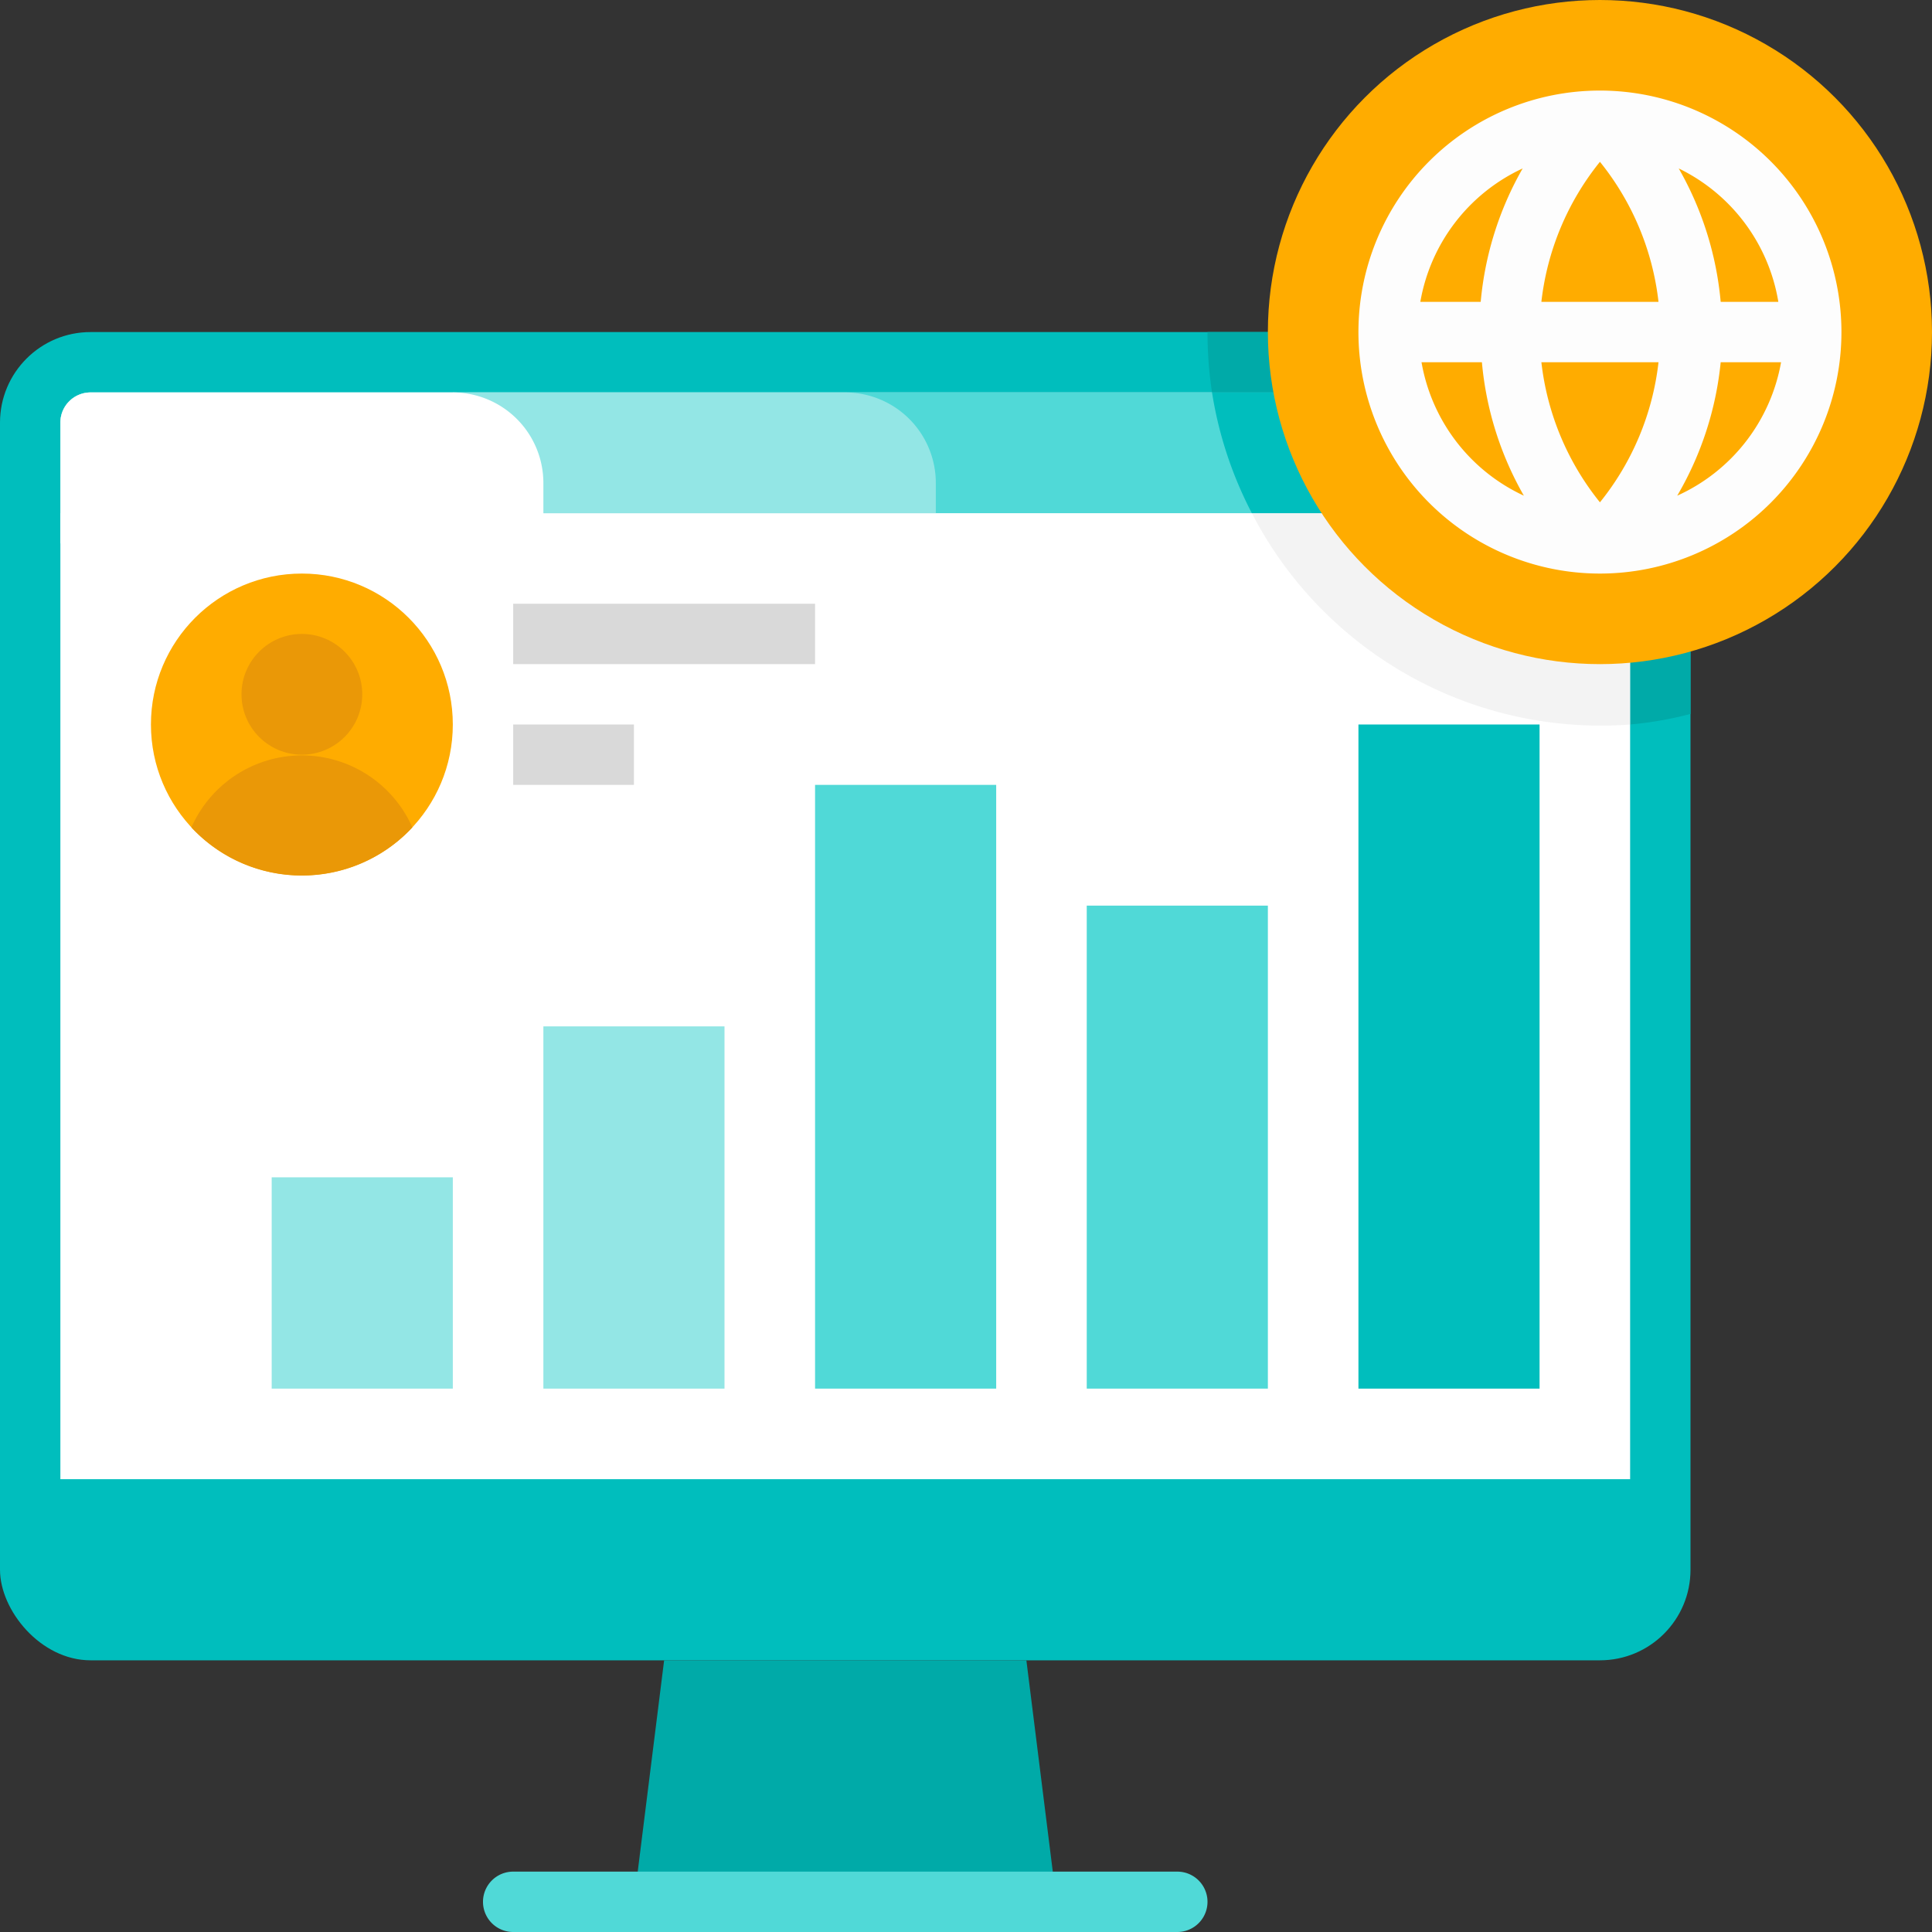
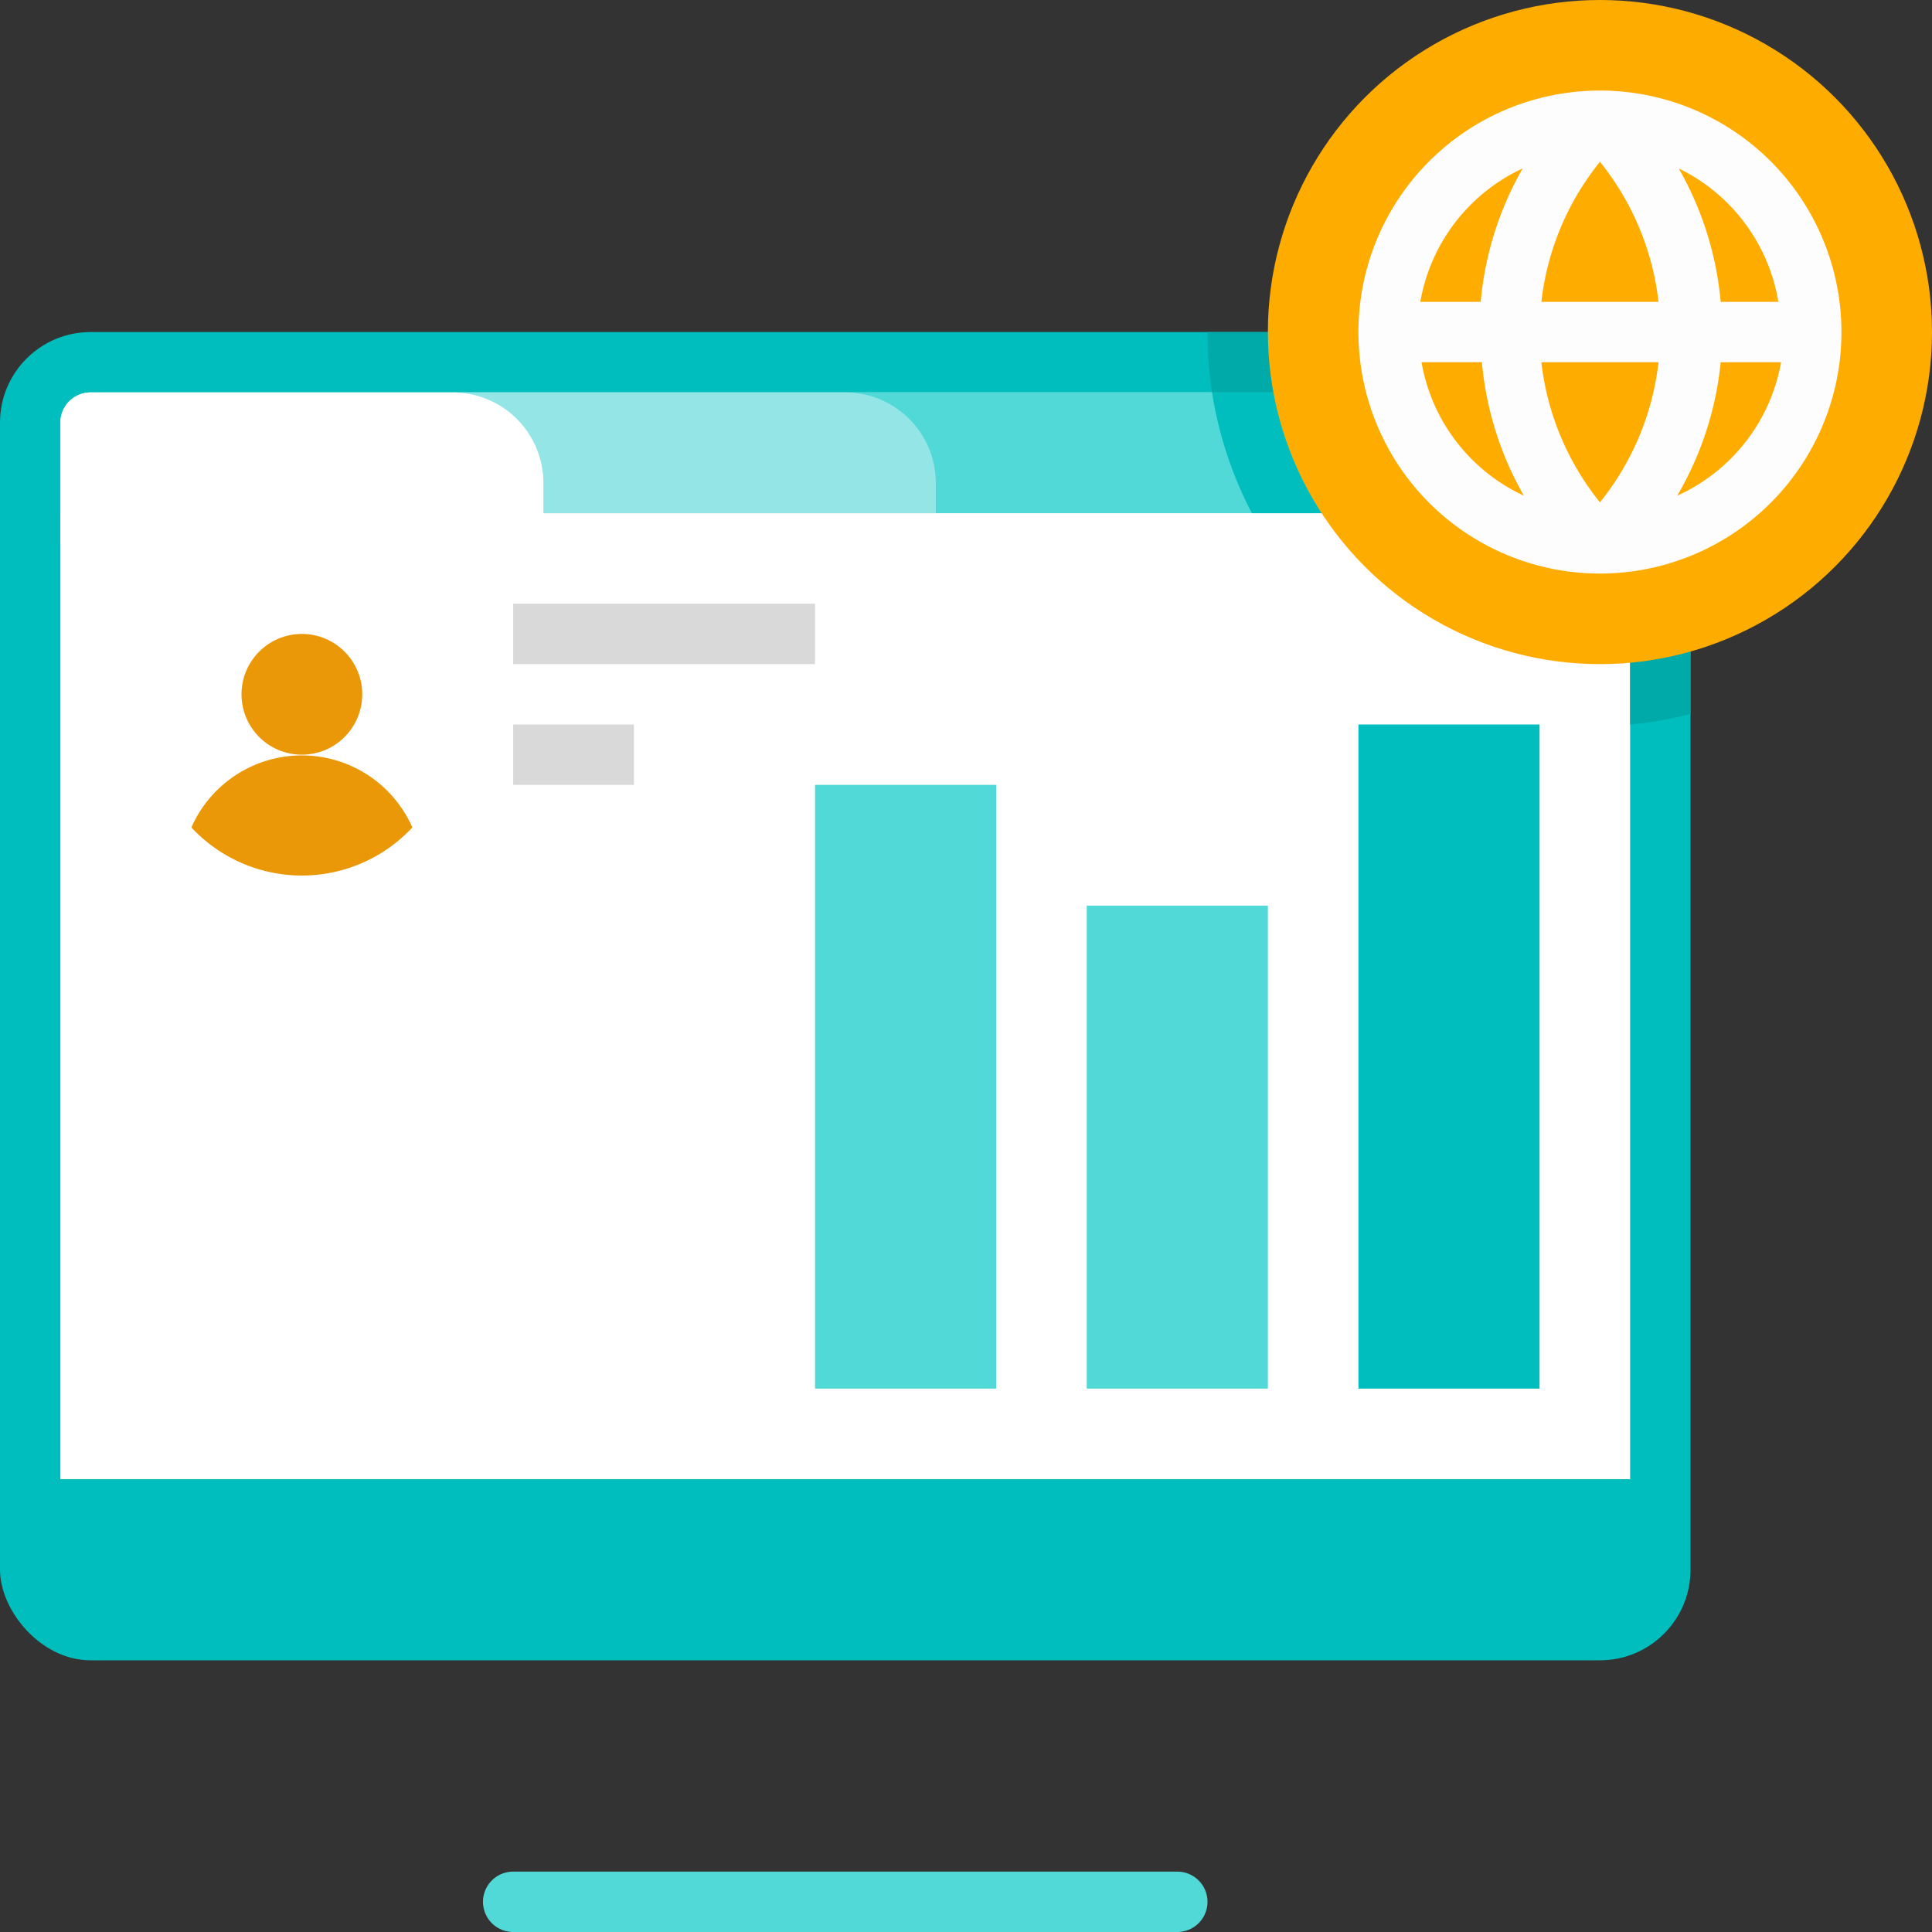
<svg xmlns="http://www.w3.org/2000/svg" viewBox="0 0 64 64">
  <rect x="0" y="0" width="64" height="64" fill="#333333" stroke="none" />
  <g id="Report">
    <rect fill="#00bebd" height="44" rx="3" width="56" y="11" />
    <path d="m54 14v35h-52v-35a1 1 0 0 1 1-1h50a1 1 0 0 1 1 1z" fill="#fff" />
-     <path d="m35 63h-14l1-8h12z" fill="#00aaa8" />
    <path d="m39 64h-22a1 1 0 0 1 0-2h22a1 1 0 0 1 0 2z" fill="#50d9d7" />
    <path d="m54 14v3h-52v-3a1 1 0 0 1 1-1h50a1 1 0 0 1 1 1z" fill="#50d9d7" />
    <path d="m15 13h13a3 3 0 0 1 3 3v1a0 0 0 0 1 0 0h-16a0 0 0 0 1 0 0v-4a0 0 0 0 1 0 0z" fill="#93e6e5" />
    <path d="m3 13h12a3 3 0 0 1 3 3v2a0 0 0 0 1 0 0h-16a0 0 0 0 1 0 0v-4a1 1 0 0 1 1-1z" fill="#fff" />
-     <path d="m9 39h6v7h-6z" fill="#93e6e5" />
-     <path d="m18 34h6v12h-6z" fill="#93e6e5" />
    <path d="m27 26h6v20h-6z" fill="#50d9d7" />
    <path d="m36 30h6v16h-6z" fill="#50d9d7" />
    <path d="m45 24h6v22h-6z" fill="#00bebd" />
    <path d="m56 14v9.65a12.07 12.07 0 0 1 -2 .35v-10a1 1 0 0 0 -1-1h-12.85a13.27 13.27 0 0 1 -.15-2h13a3 3 0 0 1 3 3z" fill="#00aaa8" />
-     <path d="m54 17v7a13 13 0 0 1 -12.53-7z" fill="#f3f3f3" />
    <path d="m54 14v3h-12.53a13 13 0 0 1 -1.32-4h12.85a1 1 0 0 1 1 1z" fill="#00bebd" />
    <circle cx="53" cy="11" fill="#ffac00" r="11" />
    <path d="m53 3a8 8 0 1 0 8 8 8 8 0 0 0 -8-8zm5.91 7h-1.91a10.85 10.85 0 0 0 -1.39-4.42 6 6 0 0 1 3.3 4.42zm-7.85 0a9 9 0 0 1 1.94-4.64 9 9 0 0 1 1.94 4.64zm3.88 2a9 9 0 0 1 -1.94 4.64 9 9 0 0 1 -1.94-4.64zm-4.5-6.42a10.85 10.85 0 0 0 -1.39 4.42h-2a6 6 0 0 1 3.39-4.42zm-3.35 6.42h2a10.85 10.85 0 0 0 1.39 4.42 6 6 0 0 1 -3.39-4.42zm8.47 4.42a10.85 10.85 0 0 0 1.44-4.42h2a6 6 0 0 1 -3.44 4.42z" fill="#fdfdfd" />
-     <circle cx="10" cy="24" fill="#ffac00" r="5" />
    <path d="m13.66 27.41a5 5 0 0 1 -7.32 0 4 4 0 0 1 7.32 0z" fill="#ea9807" />
    <circle cx="10" cy="23" fill="#ea9807" r="2" />
    <g fill="#d9d9d9">
      <path d="m17 20h10v2h-10z" />
      <path d="m17 24h4v2h-4z" />
    </g>
  </g>
</svg>